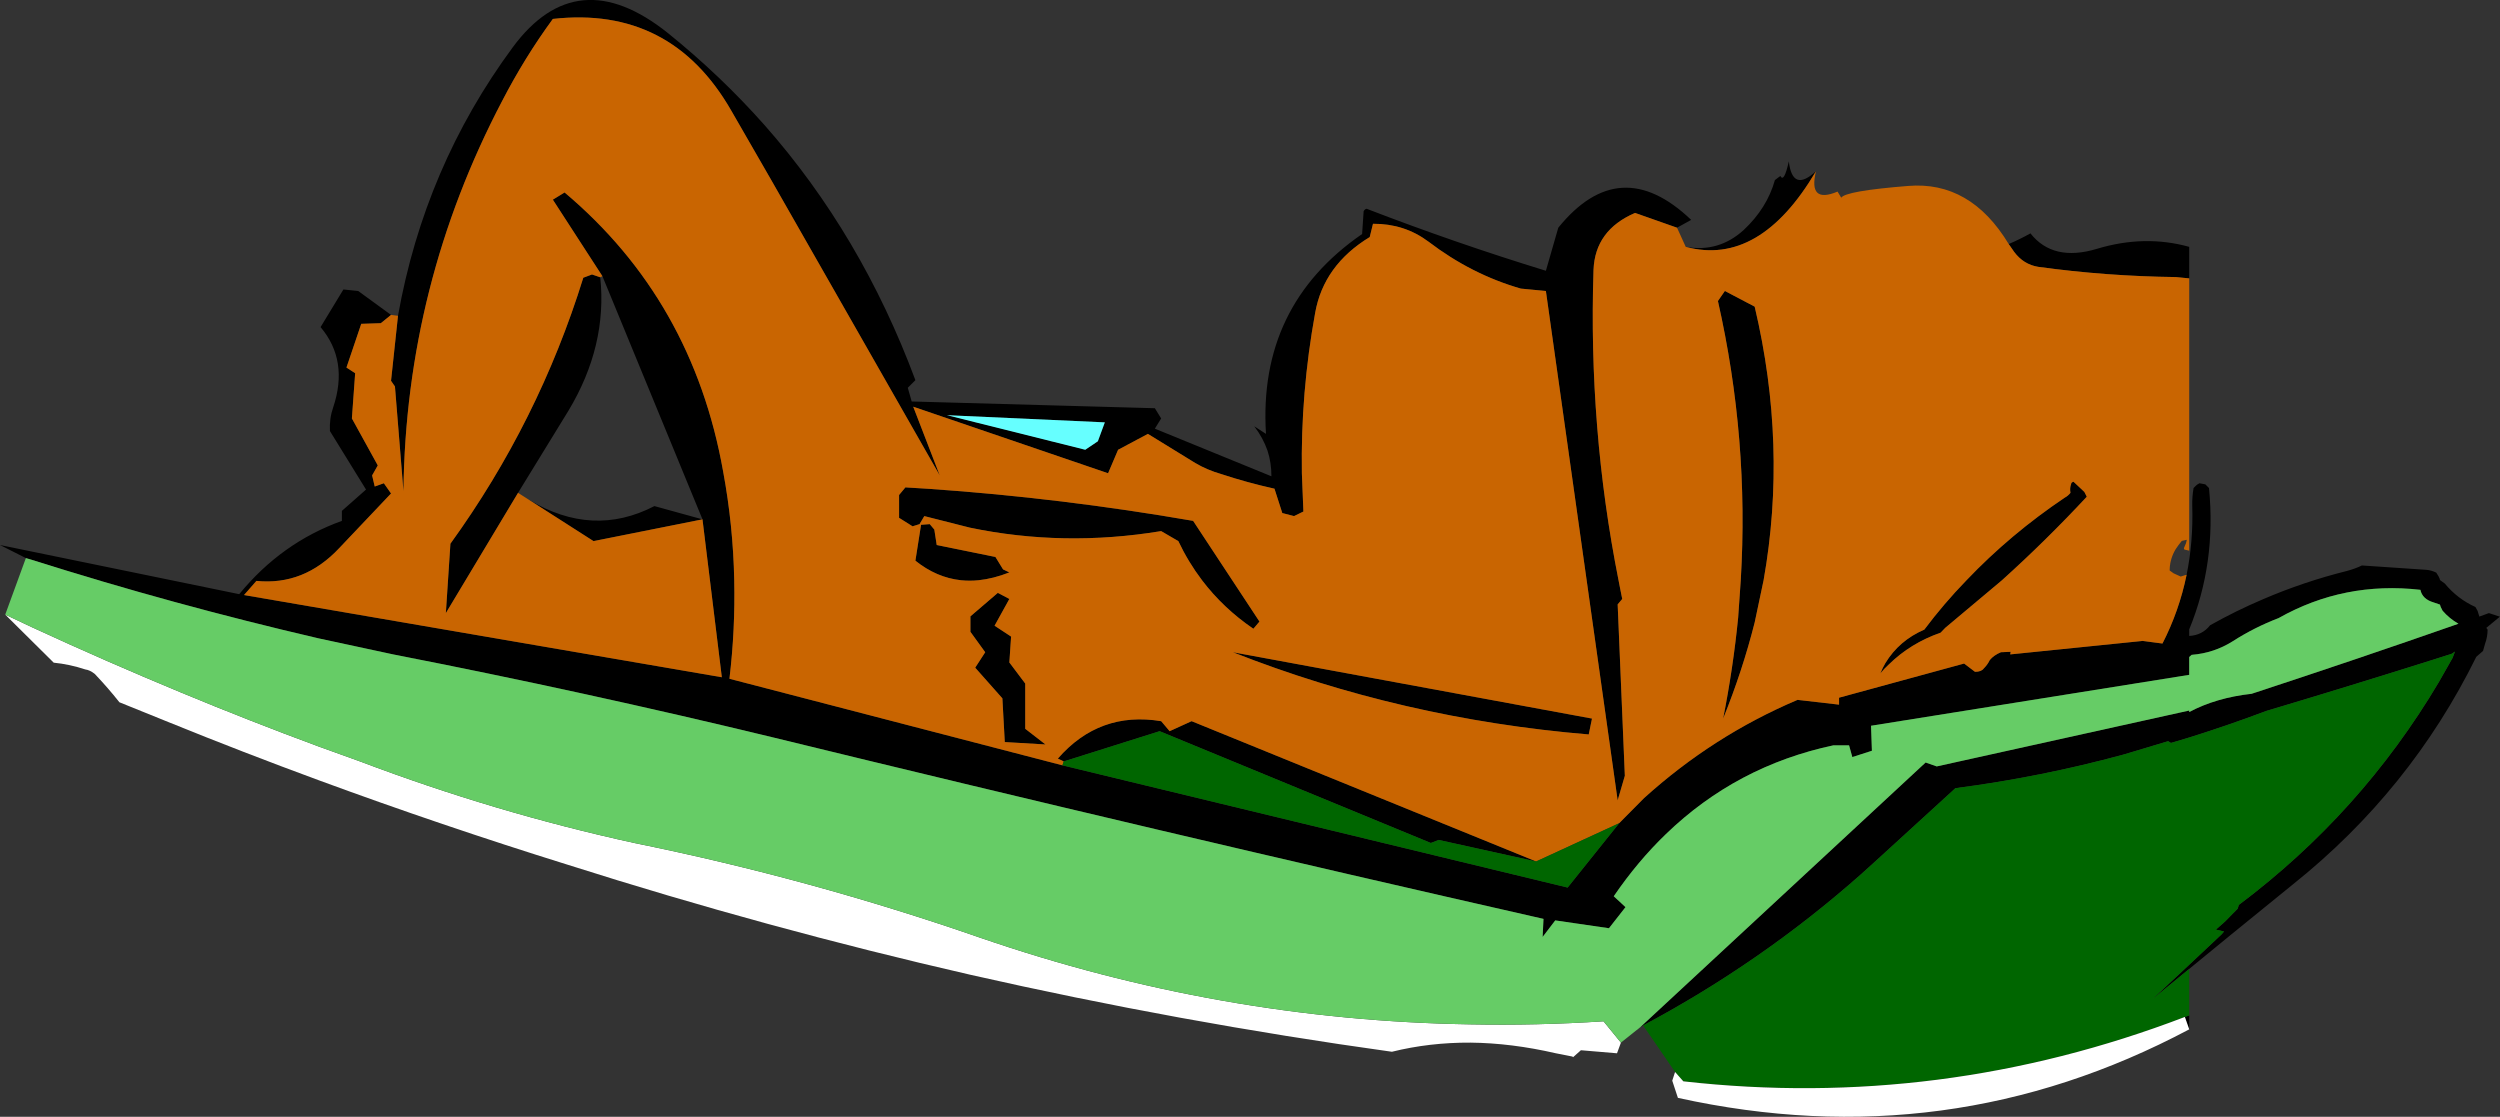
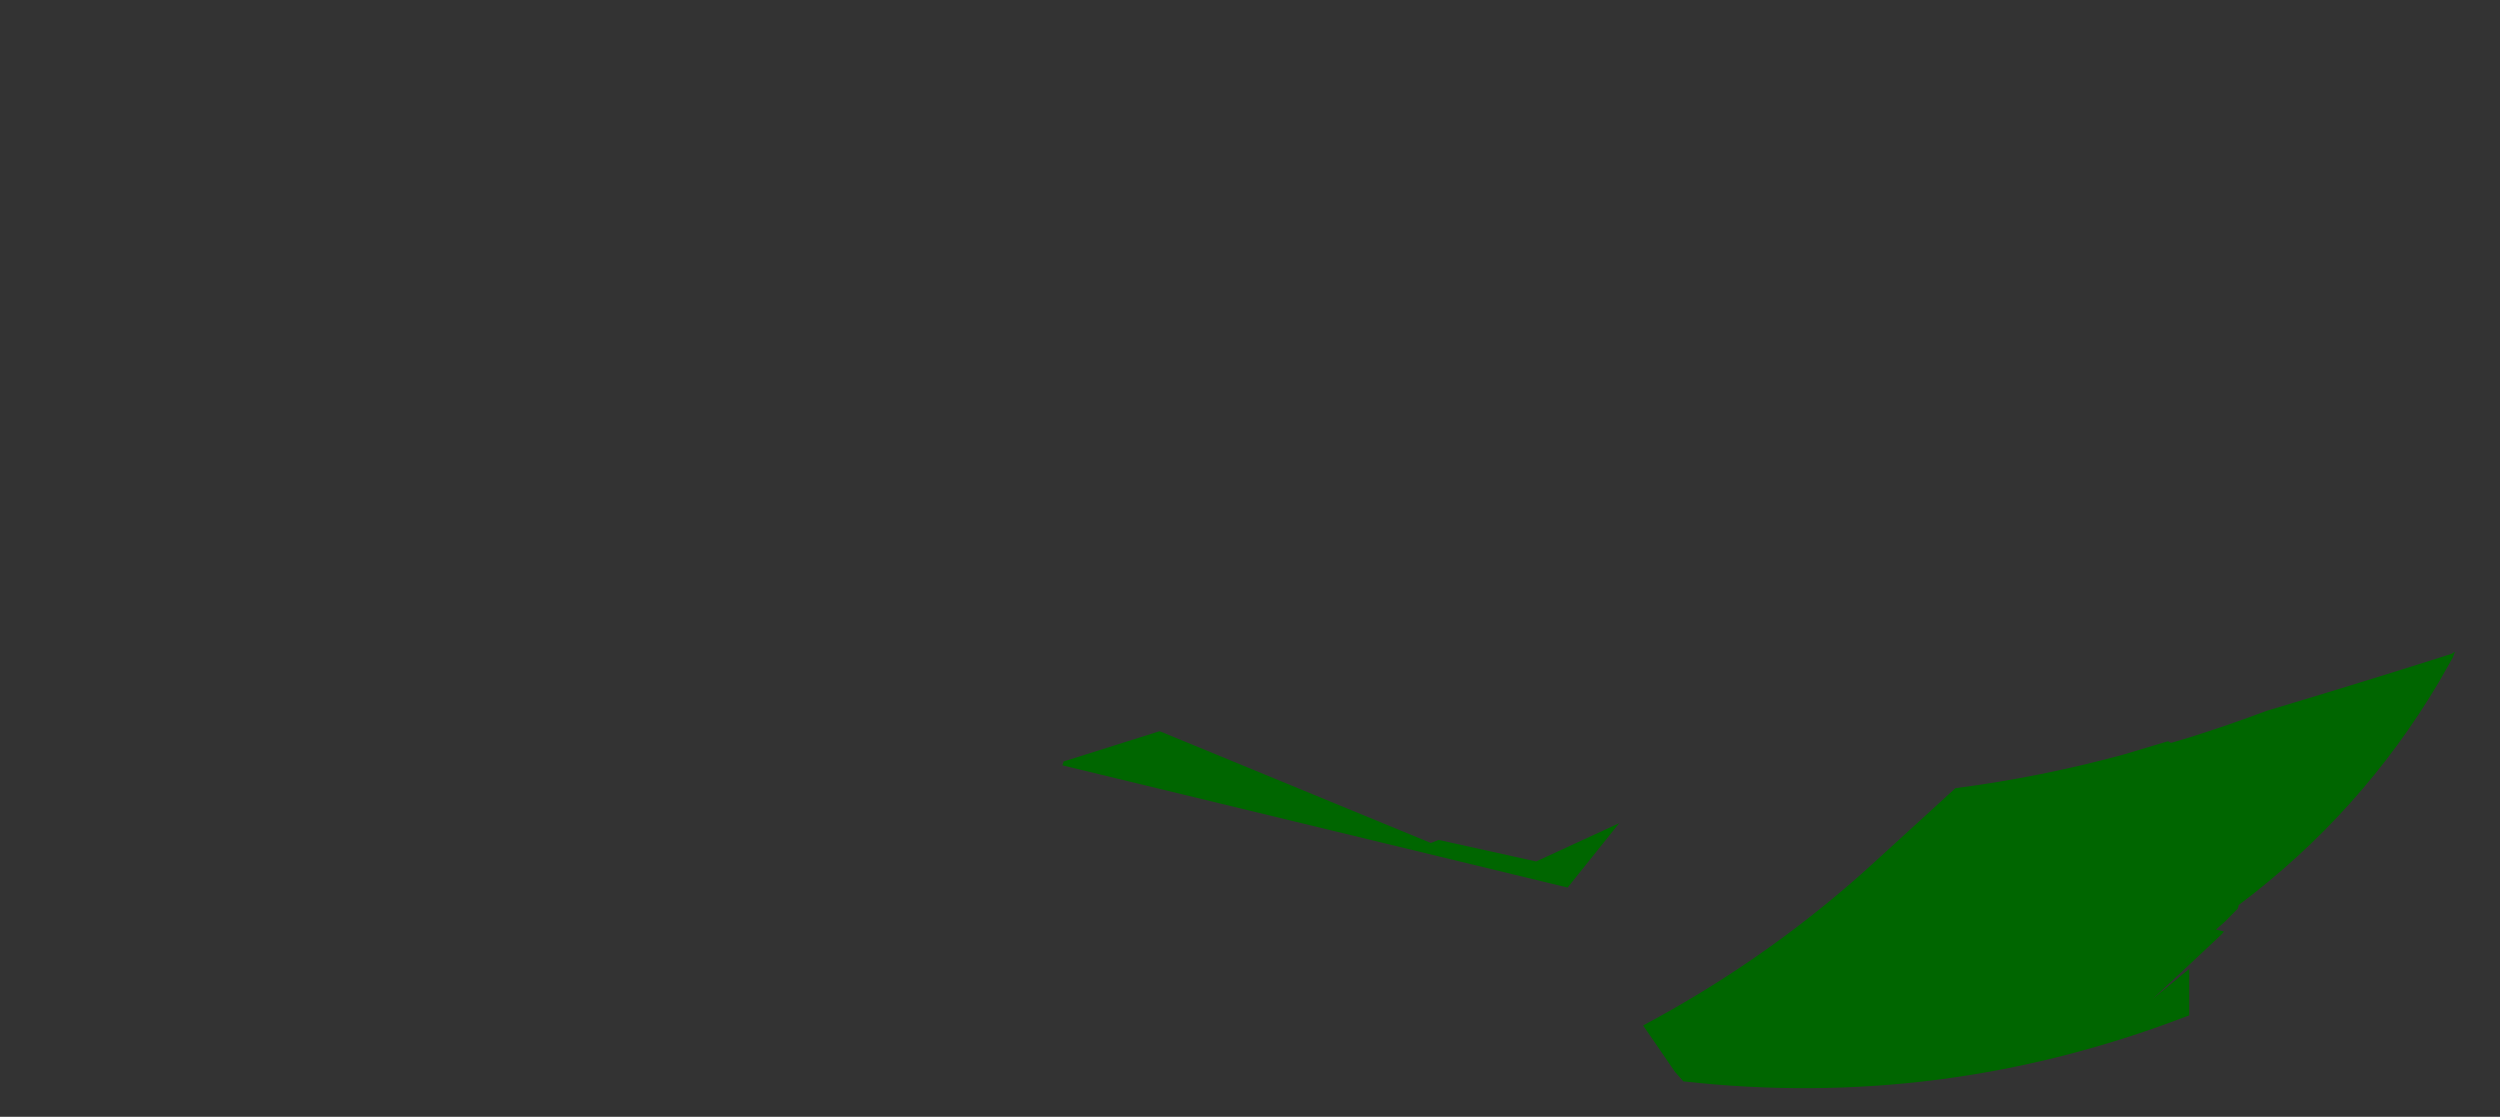
<svg xmlns="http://www.w3.org/2000/svg" height="256.75px" width="574.75px">
  <rect width="100%" height="100%" fill="#333333" stroke="none" />
  <g transform="matrix(1.0, 0.0, 0.0, 1.0, 57.25, -207.4)">
-     <path d="M446.05 271.4 L443.0 271.1 Q427.0 270.9 411.35 268.75 407.95 268.2 405.8 265.3 L404.55 263.5 Q407.05 262.45 409.55 261.05 414.75 267.65 424.85 264.6 435.8 261.3 446.05 264.15 L446.05 271.4 M360.25 246.75 Q347.3 268.7 330.3 264.15 337.85 265.5 343.6 260.3 349.0 255.25 350.8 248.8 L352.05 247.85 Q352.9 249.5 354.0 244.5 354.85 251.75 360.25 246.75 M328.3 259.75 L318.65 256.35 Q309.45 260.3 309.1 269.45 307.9 305.85 314.85 340.8 L315.2 342.6 315.7 345.1 314.65 346.35 316.3 385.75 314.65 391.4 298.15 274.3 292.4 273.75 Q281.05 270.5 271.15 262.95 265.6 258.8 258.4 258.85 L257.65 261.9 Q247.05 268.35 245.1 279.35 241.75 297.75 242.05 316.2 L242.4 325.0 Q241.3 325.5 240.25 326.05 L237.55 325.35 235.75 319.75 Q229.45 318.35 223.55 316.4 220.25 315.45 217.55 313.85 L206.65 307.15 199.8 310.8 197.5 316.2 152.7 300.9 158.8 316.7 120.15 248.95 110.85 232.8 Q97.0 208.7 69.85 211.75 63.4 220.55 58.2 230.6 36.05 272.85 35.5 320.3 L33.55 296.25 32.65 294.95 34.25 280.0 Q40.35 245.75 60.65 218.25 75.4 198.3 96.3 215.0 108.4 224.75 118.55 236.2 140.75 261.35 153.2 294.8 L151.45 296.55 152.35 299.7 208.25 301.25 209.7 303.6 208.25 305.95 235.05 316.9 Q235.05 313.75 234.15 311.0 233.1 308.0 231.1 305.4 L233.8 307.15 Q231.95 277.7 255.9 261.2 L256.25 255.95 Q256.6 255.4 256.95 255.4 277.45 263.3 298.15 269.65 L301.0 259.75 Q315.15 242.3 331.55 257.95 L328.3 259.75 M32.65 279.8 L30.3 281.7 25.8 281.85 22.4 291.9 24.4 293.2 23.65 303.6 29.6 314.4 28.3 316.7 28.9 319.25 31.0 318.5 32.65 320.85 20.75 333.4 Q12.65 342.05 1.7 340.95 L-1.15 344.2 108.7 363.1 104.25 326.8 79.2 331.8 64.35 322.3 Q79.0 331.1 93.2 323.75 L104.25 326.8 81.25 270.9 69.85 253.3 72.55 251.65 Q102.0 276.45 109.0 315.8 111.3 328.2 111.55 340.8 111.8 352.05 110.45 363.45 L187.0 383.35 303.15 411.45 315.0 396.65 320.7 390.9 Q336.55 376.55 356.0 368.3 L365.55 369.4 365.55 367.8 394.3 359.95 396.8 361.85 Q398.25 361.85 398.8 361.1 399.7 360.2 400.2 359.15 401.1 358.05 402.75 357.35 L405.0 357.25 404.9 357.85 435.35 354.75 439.9 355.35 Q443.75 347.85 445.45 339.55 447.0 331.95 446.75 323.65 446.7 321.65 447.05 319.6 L447.6 319.05 447.9 318.8 448.4 318.5 449.75 318.75 450.6 319.6 Q452.3 336.9 446.05 352.1 L446.05 353.6 Q449.05 353.45 450.85 351.15 456.8 347.8 463.05 345.15 472.35 341.15 482.35 338.65 484.35 338.1 485.75 337.4 L500.55 338.4 Q501.75 338.5 502.85 339.05 L503.4 339.95 503.65 340.5 503.7 340.75 504.8 341.55 Q507.75 345.1 511.85 346.95 L512.35 347.85 512.75 349.15 514.95 348.35 517.4 349.15 517.5 349.15 514.35 351.75 514.65 352.15 Q514.65 353.8 514.05 355.45 L513.6 357.05 512.8 357.75 512.05 358.4 Q496.9 389.15 469.85 410.75 L455.45 422.45 446.05 430.15 437.6 437.1 446.05 429.2 453.5 422.2 454.05 421.55 452.55 421.2 452.35 421.15 452.2 421.1 454.3 419.25 457.2 416.3 457.45 415.45 Q485.6 394.3 503.45 364.2 L506.6 358.65 507.15 357.2 506.4 357.7 501.85 359.15 Q483.0 365.1 463.75 370.85 455.15 374.1 446.05 376.95 L441.85 378.2 441.2 377.8 430.85 380.9 Q411.9 386.05 392.3 388.6 L374.35 405.0 370.65 408.35 Q347.8 428.6 320.5 443.15 L319.85 443.55 385.45 382.7 388.0 383.6 446.05 370.75 446.05 371.1 Q452.25 367.8 460.4 366.9 484.35 359.05 507.95 350.8 505.85 349.6 504.3 347.8 L503.85 346.9 503.7 346.4 502.25 345.9 Q499.65 345.15 499.2 343.0 481.65 341.0 466.6 349.5 461.0 351.65 456.1 354.8 451.75 357.55 446.6 357.95 L446.05 358.45 446.05 362.55 372.9 374.25 373.1 380.0 368.6 381.45 367.85 378.75 364.25 378.75 Q341.95 383.5 325.75 399.15 319.25 405.4 313.75 413.45 L316.45 415.95 312.65 420.8 300.3 419.0 297.4 422.8 297.6 418.65 Q208.8 398.5 120.55 376.95 77.4 366.5 33.15 357.85 L15.95 354.15 Q-17.4 346.4 -49.8 336.15 L-51.3 335.7 -57.25 332.7 -2.25 344.0 Q7.45 332.15 21.35 327.15 L21.35 324.85 26.9 319.95 18.6 306.5 Q18.45 303.6 19.35 301.05 22.95 290.3 16.45 282.6 L21.7 273.95 25.1 274.3 32.65 279.8 M61.85 320.7 L45.25 348.35 46.3 332.4 Q66.6 304.3 76.85 271.25 L78.85 270.5 80.75 271.15 Q82.4 286.9 73.45 301.8 L61.85 320.7 M187.3 382.45 L185.95 381.8 Q195.5 370.85 209.7 373.2 L211.65 375.5 216.7 373.2 295.9 405.45 273.5 400.5 271.7 401.2 209.35 375.5 187.3 382.45 M339.3 274.3 L346.15 277.9 Q353.7 309.85 348.2 340.8 L346.15 350.5 Q343.35 361.6 338.9 372.6 341.2 361.0 342.35 349.4 L342.95 340.8 Q344.9 308.4 337.7 276.6 L339.3 274.3 M388.9 352.85 Q382.0 355.25 377.0 360.15 375.95 361.1 375.05 362.2 375.55 360.95 376.2 359.85 379.35 354.65 385.15 352.15 389.65 346.15 394.85 340.8 404.95 330.2 417.45 321.8 418.2 321.4 418.75 320.7 418.55 319.6 418.9 318.7 418.9 318.3 419.45 318.15 L421.95 320.5 422.5 321.6 Q413.15 331.65 403.0 340.8 L389.95 351.75 388.9 352.85 M157.55 329.15 L158.1 332.7 171.6 335.45 173.35 338.3 174.8 339.0 Q171.1 340.45 167.7 340.8 165.65 341.0 163.7 340.8 158.05 340.2 153.2 336.3 L154.5 328.05 156.5 327.9 157.55 329.15 M150.9 319.45 L156.55 319.8 Q186.8 321.9 217.05 327.15 L232.3 350.3 230.9 351.95 Q224.0 347.25 219.1 340.8 215.95 336.65 213.65 331.8 L209.7 329.5 Q187.25 333.2 165.7 328.7 L155.25 326.05 154.15 327.9 152.55 328.4 149.45 326.45 149.45 321.2 150.9 319.45 M192.25 310.8 L195.15 308.85 196.75 304.5 160.45 302.85 192.25 310.8 M172.15 343.7 L174.8 345.1 171.4 351.25 175.2 353.75 174.8 359.7 178.45 364.55 178.45 374.95 183.1 378.55 173.75 378.0 173.2 367.95 166.95 360.9 169.25 357.35 165.85 352.65 165.85 349.1 172.15 343.7 M308.75 372.6 L308.0 376.25 Q265.05 372.65 226.2 357.35 L308.75 372.6 M446.05 427.05 L446.05 427.1 444.85 428.25 446.05 427.05 M446.05 440.85 L446.05 444.05 445.05 441.2 446.05 440.85" fill="#000000" fill-rule="evenodd" stroke="none" />
-     <path d="M404.55 263.5 L405.8 265.3 Q407.95 268.2 411.35 268.75 427.0 270.9 443.0 271.1 L446.05 271.4 446.05 334.0 445.2 333.8 444.95 333.75 Q444.75 333.45 444.9 333.25 L445.3 332.3 445.5 331.5 444.35 331.75 443.6 332.7 Q442.15 334.55 441.7 336.9 441.55 337.7 441.55 338.55 L442.45 339.2 444.1 339.95 445.2 339.6 445.45 339.55 Q443.75 347.85 439.9 355.35 L435.35 354.75 404.9 357.85 405.0 357.25 402.75 357.35 Q401.1 358.05 400.2 359.15 399.7 360.2 398.8 361.1 398.25 361.85 396.8 361.85 L394.3 359.95 365.55 367.8 365.55 369.4 356.0 368.3 Q336.55 376.55 320.7 390.9 L315.0 396.65 295.9 405.45 216.7 373.2 211.65 375.5 209.7 373.2 Q195.5 370.85 185.95 381.8 L187.3 382.45 187.0 383.35 110.45 363.45 Q111.8 352.05 111.55 340.8 111.3 328.2 109.0 315.8 102.0 276.45 72.55 251.65 L69.85 253.3 81.25 270.9 80.75 271.15 78.85 270.5 76.85 271.25 Q66.6 304.3 46.3 332.4 L45.25 348.35 61.85 320.7 64.35 322.3 79.2 331.8 104.25 326.8 108.7 363.1 -1.15 344.2 1.7 340.95 Q12.65 342.05 20.75 333.4 L32.65 320.85 31.0 318.5 28.9 319.25 28.3 316.7 29.6 314.4 23.65 303.6 24.4 293.2 22.4 291.9 25.8 281.85 30.3 281.7 32.65 279.8 34.25 280.0 32.65 294.95 33.55 296.25 35.5 320.3 Q36.05 272.85 58.2 230.6 63.4 220.55 69.85 211.75 97.0 208.7 110.85 232.8 L120.15 248.95 158.8 316.7 152.7 300.9 197.5 316.2 199.8 310.8 206.65 307.15 217.55 313.85 Q220.25 315.45 223.55 316.4 229.45 318.35 235.75 319.75 L237.55 325.35 240.25 326.05 Q241.3 325.5 242.4 325.0 L242.05 316.2 Q241.75 297.75 245.1 279.35 247.05 268.35 257.65 261.9 L258.4 258.85 Q265.6 258.8 271.15 262.95 281.05 270.5 292.4 273.75 L298.15 274.3 314.65 391.4 316.3 385.75 314.65 346.35 315.7 345.1 315.2 342.6 314.85 340.8 Q307.9 305.85 309.1 269.45 309.45 260.3 318.65 256.35 L328.3 259.75 330.3 264.15 Q347.3 268.7 360.25 246.75 358.4 254.3 365.2 251.45 L366.05 252.85 Q367.05 251.3 381.4 250.15 395.75 248.95 404.55 263.5 M339.3 274.3 L337.7 276.6 Q344.9 308.4 342.95 340.8 L342.35 349.4 Q341.2 361.0 338.9 372.6 343.35 361.6 346.15 350.5 L348.2 340.8 Q353.7 309.85 346.15 277.9 L339.3 274.3 M388.9 352.85 L389.95 351.75 403.0 340.8 Q413.15 331.65 422.5 321.6 L421.95 320.5 419.45 318.15 Q418.9 318.3 418.9 318.7 418.55 319.6 418.75 320.7 418.2 321.4 417.45 321.8 404.95 330.2 394.85 340.8 389.65 346.15 385.15 352.15 379.35 354.65 376.2 359.85 375.55 360.95 375.05 362.2 375.95 361.1 377.0 360.15 382.0 355.25 388.9 352.85 M150.9 319.45 L149.45 321.2 149.45 326.45 152.55 328.4 154.15 327.9 155.25 326.05 165.7 328.7 Q187.25 333.2 209.7 329.5 L213.65 331.8 Q215.95 336.65 219.1 340.8 224.0 347.25 230.9 351.95 L232.3 350.3 217.05 327.15 Q186.8 321.9 156.55 319.8 L150.9 319.45 M157.55 329.15 L156.5 327.9 154.5 328.05 153.2 336.3 Q158.05 340.2 163.7 340.8 165.65 341.0 167.7 340.8 171.1 340.45 174.8 339.0 L173.35 338.3 171.6 335.45 158.1 332.7 157.55 329.15 M172.15 343.7 L165.85 349.1 165.85 352.65 169.25 357.35 166.95 360.9 173.2 367.95 173.75 378.0 183.1 378.55 178.45 374.95 178.45 364.55 174.8 359.7 175.2 353.75 171.4 351.25 174.8 345.1 172.15 343.7 M308.75 372.6 L226.2 357.35 Q265.05 372.65 308.0 376.25 L308.75 372.6" fill="#c96501" fill-rule="evenodd" stroke="none" />
-     <path d="M192.25 310.8 L160.45 302.85 196.75 304.5 195.15 308.85 192.25 310.8" fill="#66ffff" fill-rule="evenodd" stroke="none" />
    <path d="M187.0 383.35 L187.3 382.45 209.35 375.5 271.7 401.2 273.5 400.5 295.9 405.45 315.0 396.65 303.15 411.45 187.0 383.35 M320.5 443.15 Q347.8 428.6 370.65 408.35 L374.35 405.0 392.3 388.6 Q411.9 386.05 430.85 380.9 L441.2 377.8 441.85 378.2 446.05 376.95 Q455.15 374.1 463.75 370.85 483.0 365.1 501.85 359.15 L506.4 357.7 507.15 357.2 506.6 358.65 503.45 364.2 Q485.6 394.3 457.45 415.45 L457.2 416.3 454.3 419.25 452.2 421.1 452.35 421.15 452.55 421.2 454.05 421.55 453.5 422.2 446.05 429.2 437.6 437.1 446.05 430.15 446.05 440.85 445.05 441.2 Q388.95 462.65 329.75 456.0 L327.85 453.85 320.5 443.15 M446.05 427.05 L444.85 428.25 446.05 427.1 446.05 427.05" fill="#006600" fill-rule="evenodd" stroke="none" />
-     <path d="M-56.05 348.7 L-49.8 351.65 Q-32.9 359.45 -15.65 366.6 0.0 373.1 15.95 379.0 L25.65 382.5 Q56.55 394.2 88.55 401.2 129.15 409.45 168.0 422.95 223.25 442.0 280.8 442.9 296.0 443.2 311.4 442.2 L315.4 447.1 314.5 449.55 306.2 448.85 304.4 450.45 304.25 450.3 300.45 449.55 Q290.25 447.2 280.85 447.1 271.4 447.05 262.75 449.2 213.9 442.4 165.85 431.5 119.15 420.8 73.25 406.2 44.35 397.2 15.95 386.75 -1.3 380.4 -18.3 373.5 L-29.8 368.85 Q-32.45 365.5 -35.45 362.35 -36.55 361.45 -37.65 361.3 -41.3 360.1 -44.9 359.75 L-56.05 348.7 M446.05 444.05 Q390.6 473.5 328.5 459.8 L327.2 455.85 327.85 453.85 329.75 456.0 Q388.95 462.65 445.05 441.2 L446.05 444.05" fill="#ffffff" fill-rule="evenodd" stroke="none" />
-     <path d="M-51.3 335.7 L-49.8 336.15 Q-17.4 346.4 15.95 354.15 L33.15 357.85 Q77.4 366.5 120.55 376.95 208.8 398.5 297.6 418.65 L297.4 422.8 300.3 419.0 312.65 420.8 316.45 415.95 313.75 413.45 Q319.25 405.4 325.75 399.15 341.95 383.5 364.25 378.75 L367.85 378.75 368.6 381.45 373.1 380.0 372.9 374.25 446.05 362.55 446.05 358.45 446.6 357.95 Q451.75 357.55 456.1 354.8 461.0 351.65 466.6 349.5 481.65 341.0 499.2 343.0 499.65 345.15 502.25 345.9 L503.7 346.4 503.85 346.9 504.3 347.8 Q505.85 349.6 507.95 350.8 484.35 359.05 460.4 366.9 452.25 367.8 446.05 371.1 L446.05 370.75 388.0 383.6 385.45 382.7 319.85 443.55 315.4 447.1 311.4 442.2 Q296.0 443.2 280.8 442.9 223.25 442.0 168.0 422.95 129.15 409.45 88.55 401.2 56.55 394.2 25.65 382.5 L15.95 379.0 Q0.0 373.1 -15.65 366.6 -32.9 359.45 -49.8 351.65 L-56.05 348.7 -51.3 335.7" fill="#66cc66" fill-rule="evenodd" stroke="none" />
  </g>
</svg>